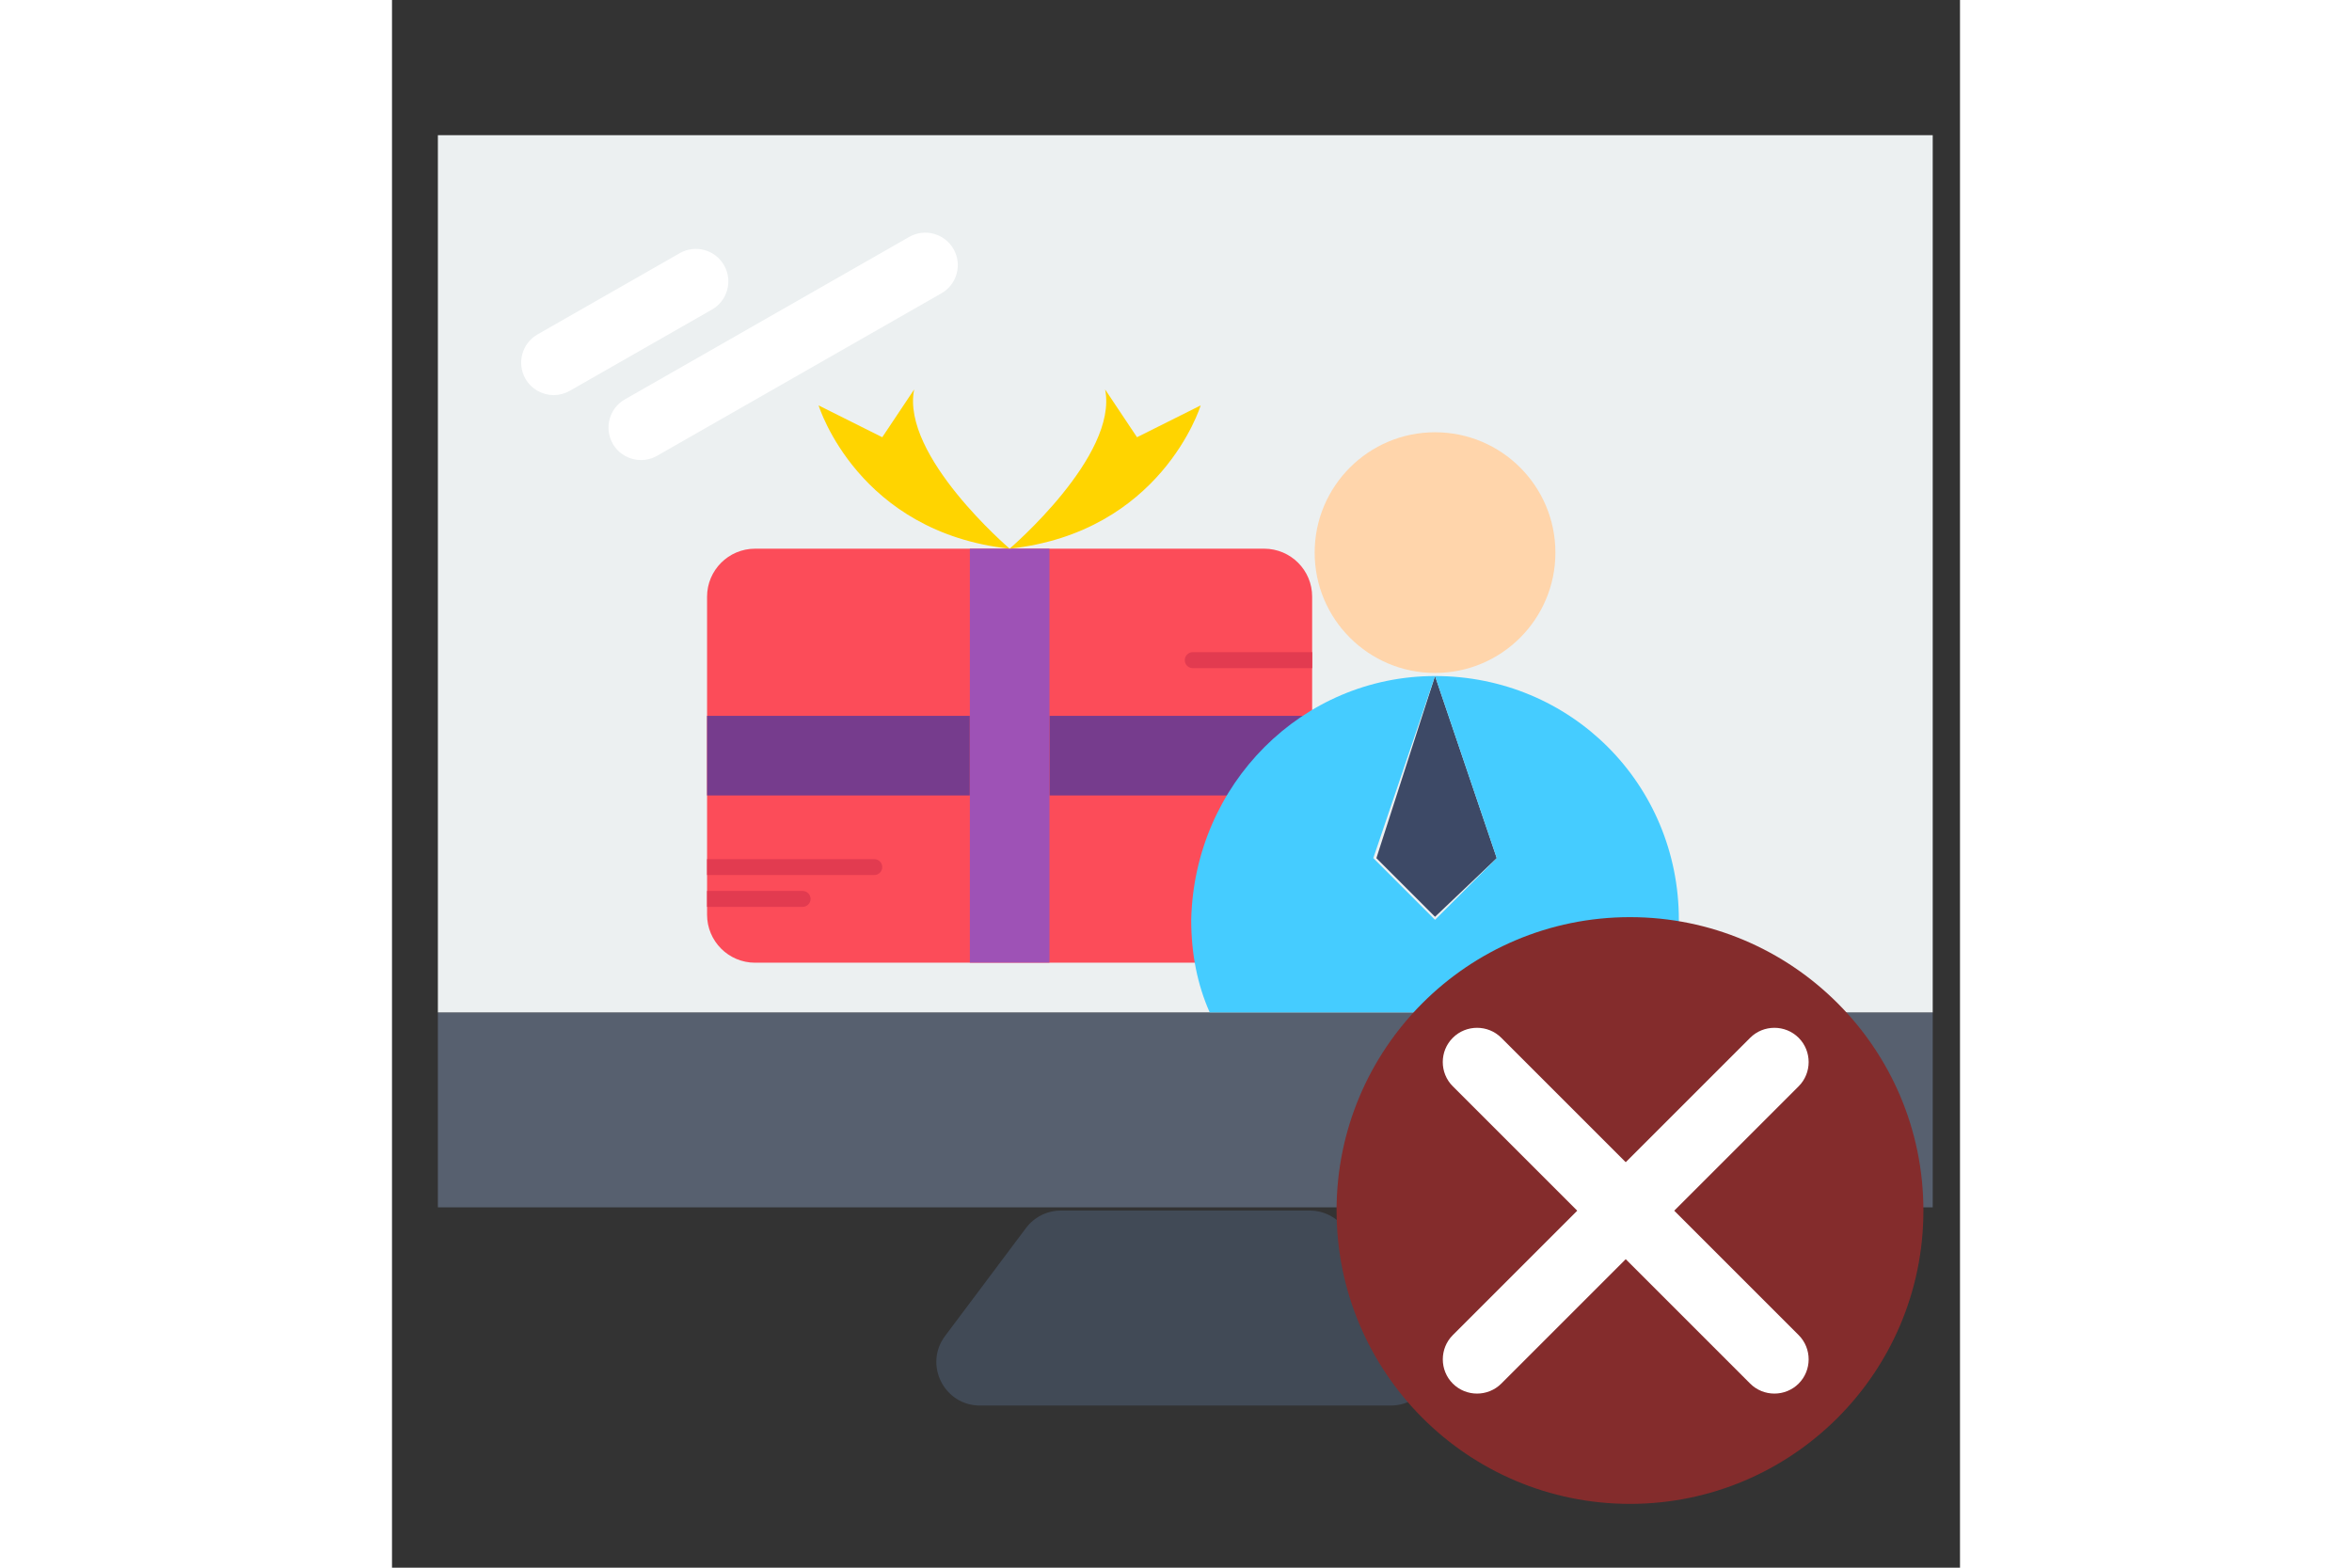
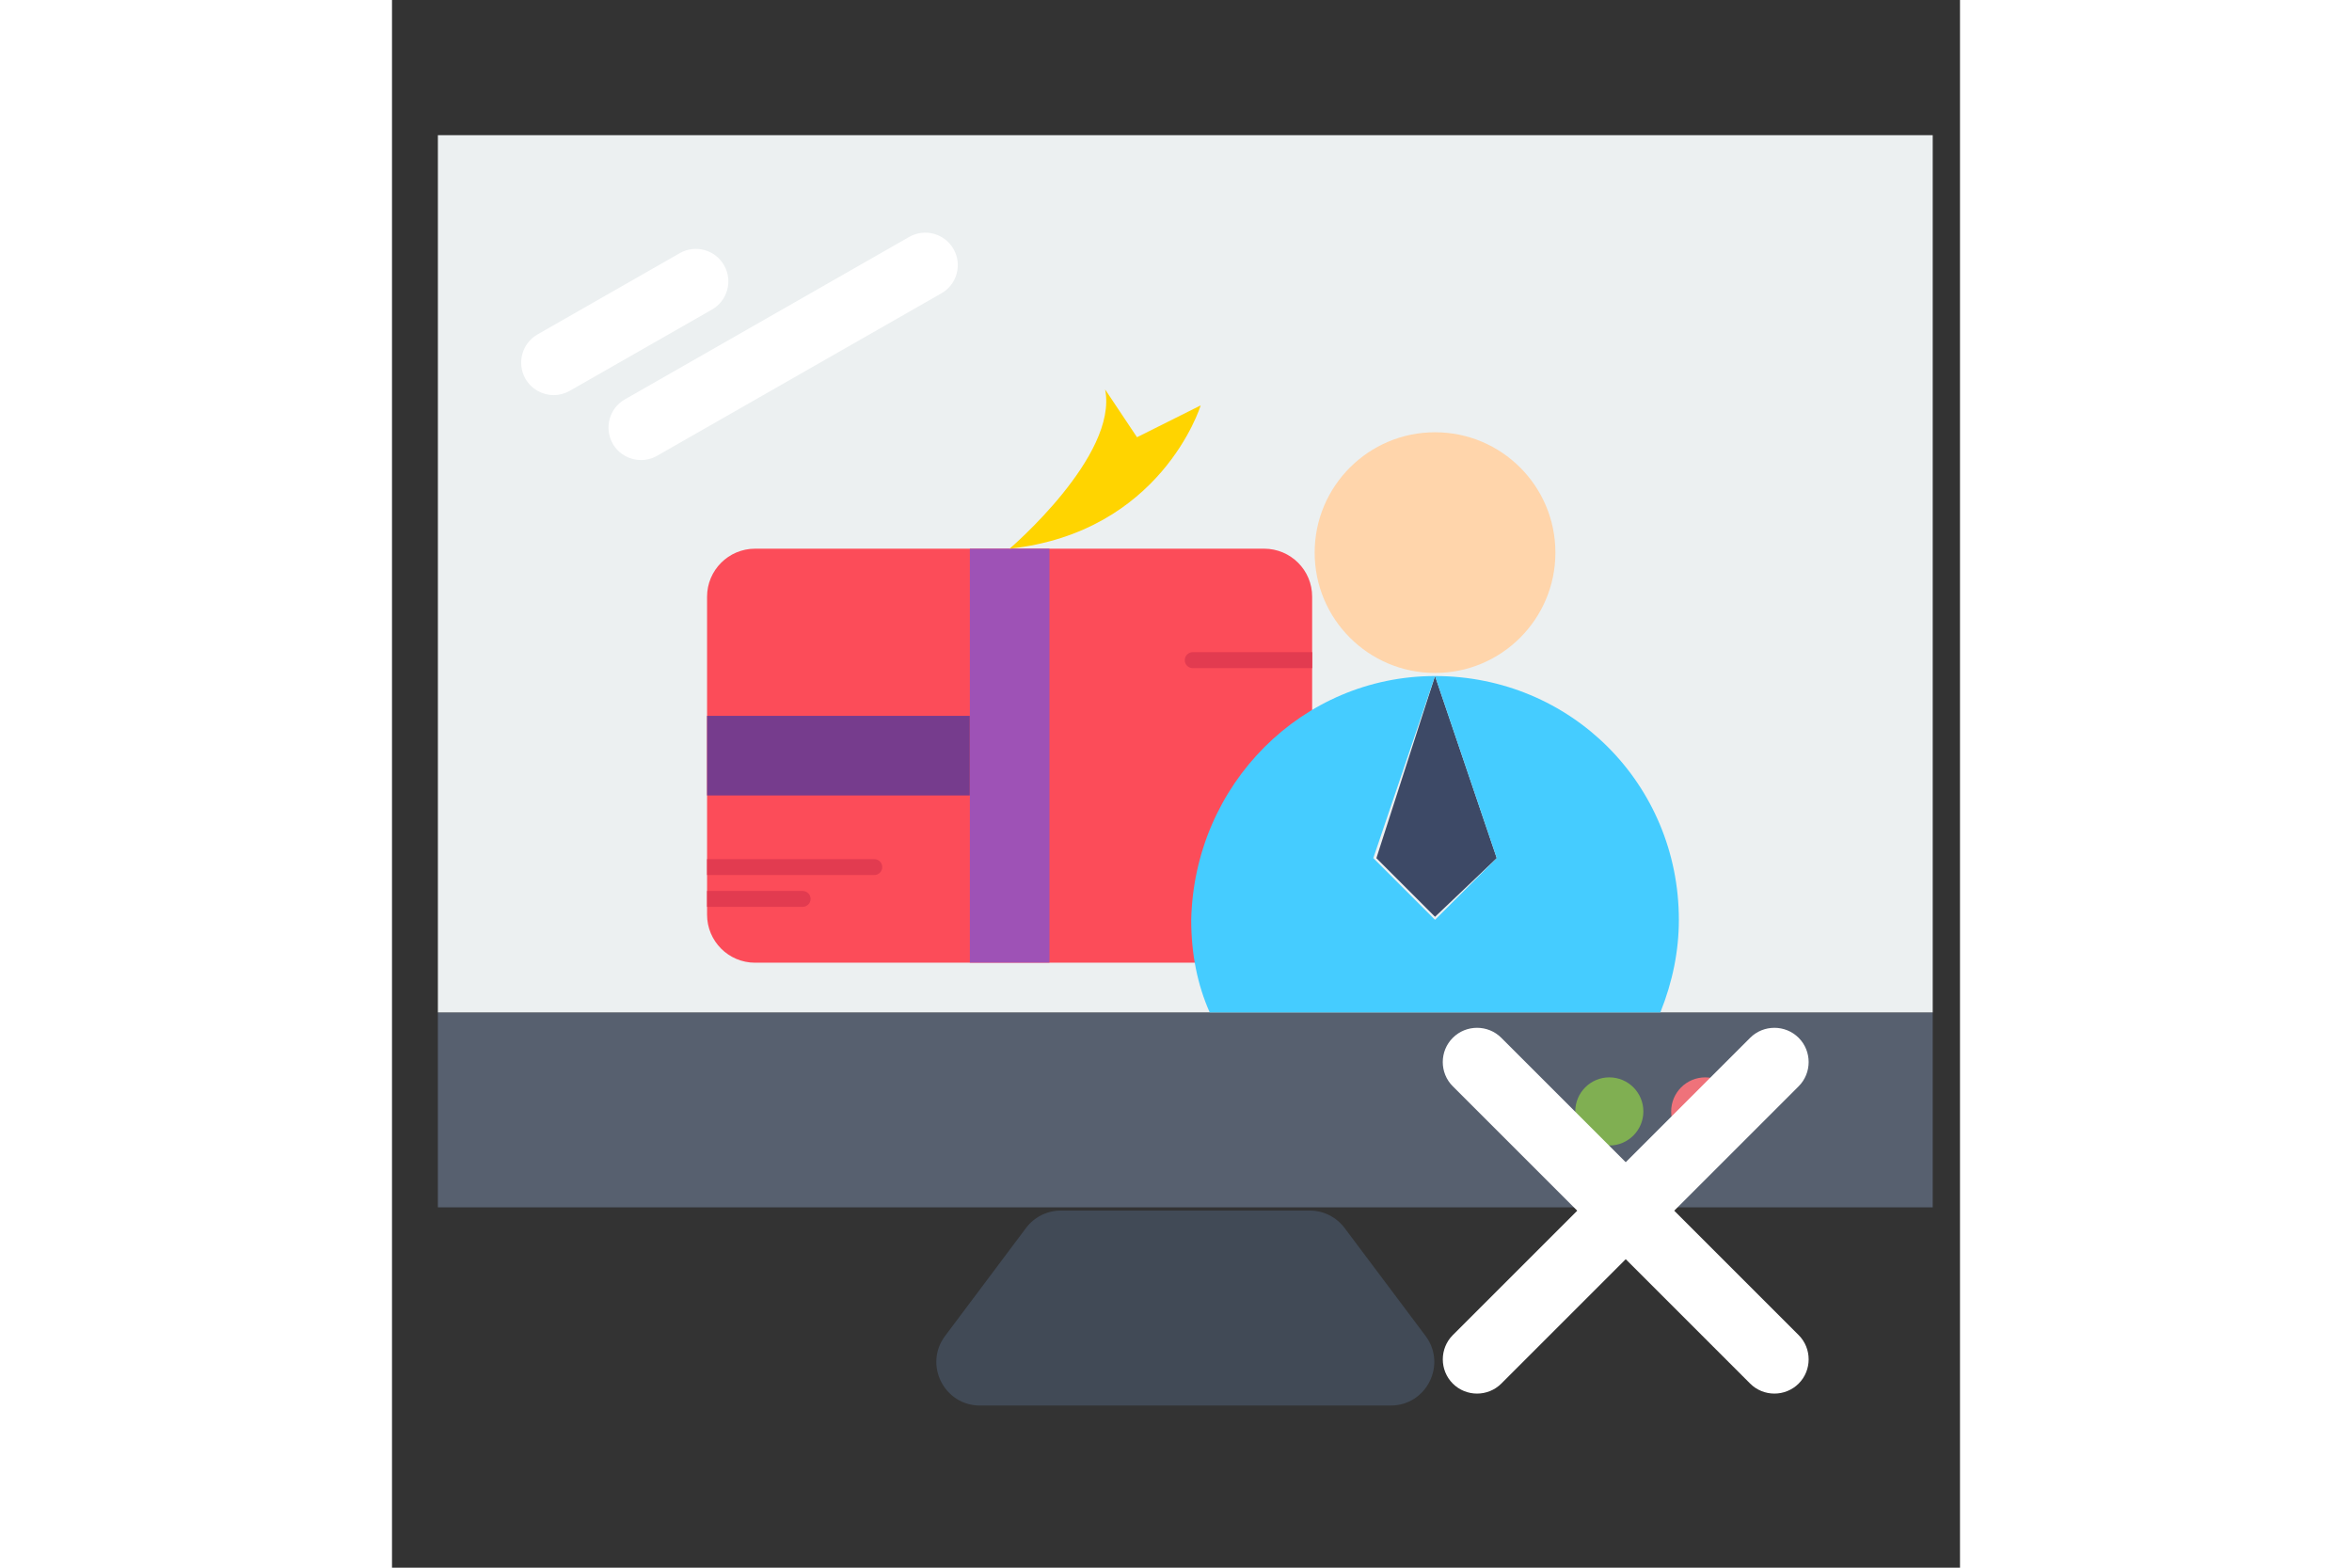
<svg xmlns="http://www.w3.org/2000/svg" version="1.1" id="Слой_1" x="0px" y="0px" viewBox="0 0 3000 3000" style="enable-background:new 0 0 3000 3000;" xml:space="preserve" width="150" height="100">
  <rect x="0" y="0" width="3000" height="3000" fill="#333333" stroke="none" />
  <style type="text/css">
	.st0{fill:#57606F;}
	.st1{fill:#80AF52;}
	.st2{fill:#EF727A;}
	.st3{fill:#95A5A5;}
	.st4{fill:#414A56;}
	.st5{fill:#ECF0F1;}
	.st6{fill:#FFFFFF;}
	.st7{fill:#FC4C59;}
	.st8{fill:#763C8D;}
	.st9{fill:#9E52B6;}
	.st10{fill:#FFD400;}
	.st11{fill:#E23B50;}
	.st12{fill:#3D4966;}
	.st13{fill:#45CCFF;}
	.st14{fill:#FFD5AB;}
	.st15{fill:#842C2C;}
</style>
  <g>
    <g id="_x35_54_x2C__computer_x2C__monitor_x2C__device_x2C__imac_x2C__pc">
      <g>
        <g>
          <g>
            <g>
              <rect x="87.8" y="1937.4" class="st0" width="2860" height="373" />
              <path class="st1" d="M2329,2061.7c36.1,0,65.2,29.2,65.2,65.2c0,36-29.2,65.2-65.2,65.2c-36,0-65.1-29.2-65.1-65.2        C2263.9,2090.9,2293.1,2061.7,2329,2061.7z" />
              <path class="st2" d="M2512.6,2061.7c36,0,65.2,29.2,65.2,65.2c0,36-29.2,65.2-65.2,65.2c-36,0-65.2-29.2-65.2-65.2        C2447.4,2090.9,2476.6,2061.7,2512.6,2061.7z" />
-               <path class="st3" d="M2696.1,2061.7c36,0,65.2,29.2,65.2,65.2c0,36-29.2,65.2-65.2,65.2c-36.1,0-65.2-29.2-65.2-65.2        C2630.9,2090.9,2660.2,2061.7,2696.1,2061.7z" />
              <path class="st4" d="M1977.4,2556.4c41.2,54.9,2,133.3-66.6,133.3h-785.9c-68.6,0-107.9-78.4-66.6-133.3L1213,2350        c15.8-21,40.4-33.4,66.6-33.4H1756c26.2,0,50.9,12.4,66.6,33.4L1977.4,2556.4z" />
              <rect x="87.8" y="258.7" class="st5" width="2860" height="1678.7" />
              <path class="st6" d="M476.4,880.4c-21.5,0-42.6-11.2-54-31.3c-17-29.8-6.7-67.8,23.1-84.8l544-310.9        c29.8-17,67.8-6.6,84.8,23.1c17.1,29.8,6.7,67.8-23.1,84.8l-544,310.9C497.5,877.8,486.9,880.4,476.4,880.4z" />
              <path class="st6" d="M309.4,756.1c-21.6,0-42.6-11.3-54.1-31.3c-17-29.8-6.6-67.8,23.1-84.8l272.1-155.5        c29.8-17,67.8-6.7,84.8,23.1c17.1,29.8,6.7,67.8-23.1,84.8L340.1,747.9C330.4,753.4,319.8,756.1,309.4,756.1z" />
            </g>
          </g>
        </g>
      </g>
    </g>
    <g id="Layer_1_10_">
	</g>
  </g>
  <g>
    <g id="_x39_40_x2C__Carnival_x2C__Gift_x2C__Mardi_Gras_x2C__Prize">
      <g>
        <g>
          <g>
            <path class="st7" d="M1668.6,1050h-410.7h-76.2h-76.2H694.7c-50.8,0-91.9,41.2-91.9,92v228v152.3v137.1v60.9v30       c0,50.8,41.1,92,91.9,92h410.8h152.3h410.8c50.8,0,91.9-41.2,91.9-92v-228v-152.3v-106.6v-121.5       C1760.6,1091.1,1719.4,1050,1668.6,1050z" />
-             <rect x="1257.9" y="1369.9" class="st8" width="502.7" height="152.3" />
            <rect x="602.8" y="1369.9" class="st8" width="502.7" height="152.3" />
            <polygon class="st9" points="1257.9,1522.2 1257.9,1842.1 1105.6,1842.1 1105.6,1522.2 1105.6,1369.9 1105.6,1050 1181.7,1050        1257.9,1050 1257.9,1369.9      " />
            <path class="st10" d="M1425.4,836.7l121.8-60.9c-1.1,3.7-76.4,243-365.6,274.2c0,0,208.2-177.7,182.8-304.7L1425.4,836.7z" />
-             <path class="st10" d="M999,745.3c-25.4,127,182.8,304.7,182.8,304.7c-289.2-31.3-364.4-270.4-365.6-274.2L938,836.7L999,745.3z       " />
            <g>
              <path class="st11" d="M922.7,1644.1H602.8v30.4h319.9c8.4,0,15.3-6.8,15.3-15.3C938,1650.9,931.1,1644.1,922.7,1644.1z" />
              <path class="st11" d="M785.7,1705H602.8v30.4h182.8c8.4,0,15.3-6.8,15.3-15.3C800.8,1711.8,794.1,1705,785.7,1705z" />
              <path class="st11" d="M1532.1,1248c-8.4,0-15.3,6.8-15.3,15.3s6.8,15.3,15.3,15.3h228.5V1248H1532.1z" />
            </g>
          </g>
        </g>
      </g>
    </g>
    <g id="Layer_1_3_">
	</g>
  </g>
  <g>
    <g>
      <g>
        <g id="_x32_52_x2C__Communication_x2C__Media_x2C__News">
          <g>
            <polygon class="st12" points="1995.6,1293.7 2113.7,1642.2 1995.6,1754.4 1883.4,1642.2      " />
            <path class="st13" d="M1995.6,1293.7c259.8,0,466.5,206.7,466.5,466.6c0,59-11.8,118.1-35.4,177.1h-862.2       c-23.6-53.1-35.4-112.2-35.4-177.1C1535,1500.5,1741.7,1293.7,1995.6,1293.7l-118.1,348.4l118.1,118.1l118.1-118.1       L1995.6,1293.7z" />
            <path class="st14" d="M1995.6,827.2c127.2,0,230.3,103.1,230.3,230.3c0,127.2-103.1,230.3-230.3,230.3       c-127.2,0-230.3-103.1-230.3-230.3C1765.3,930.4,1868.4,827.2,1995.6,827.2z" />
          </g>
        </g>
        <g id="Layer_1_1_">
			</g>
      </g>
    </g>
  </g>
-   <circle class="st15" cx="2368.6" cy="2316.5" r="561.4" />
  <path class="st6" d="M2029.6,2647.7L2029.6,2647.7c-25.5-25.5-25.5-67.3,0-92.8l568.9-568.9c25.5-25.5,67.3-25.5,92.8,0v0  c25.5,25.5,25.5,67.3,0,92.8l-568.9,568.9C2096.9,2673.2,2055.1,2673.2,2029.6,2647.7z" />
  <path class="st6" d="M2029.6,1986L2029.6,1986c25.5-25.5,67.3-25.5,92.8,0l568.9,568.9c25.5,25.5,25.5,67.3,0,92.8v0  c-25.5,25.5-67.3,25.5-92.8,0l-568.9-568.9C2004,2053.3,2004,2011.5,2029.6,1986z" />
</svg>